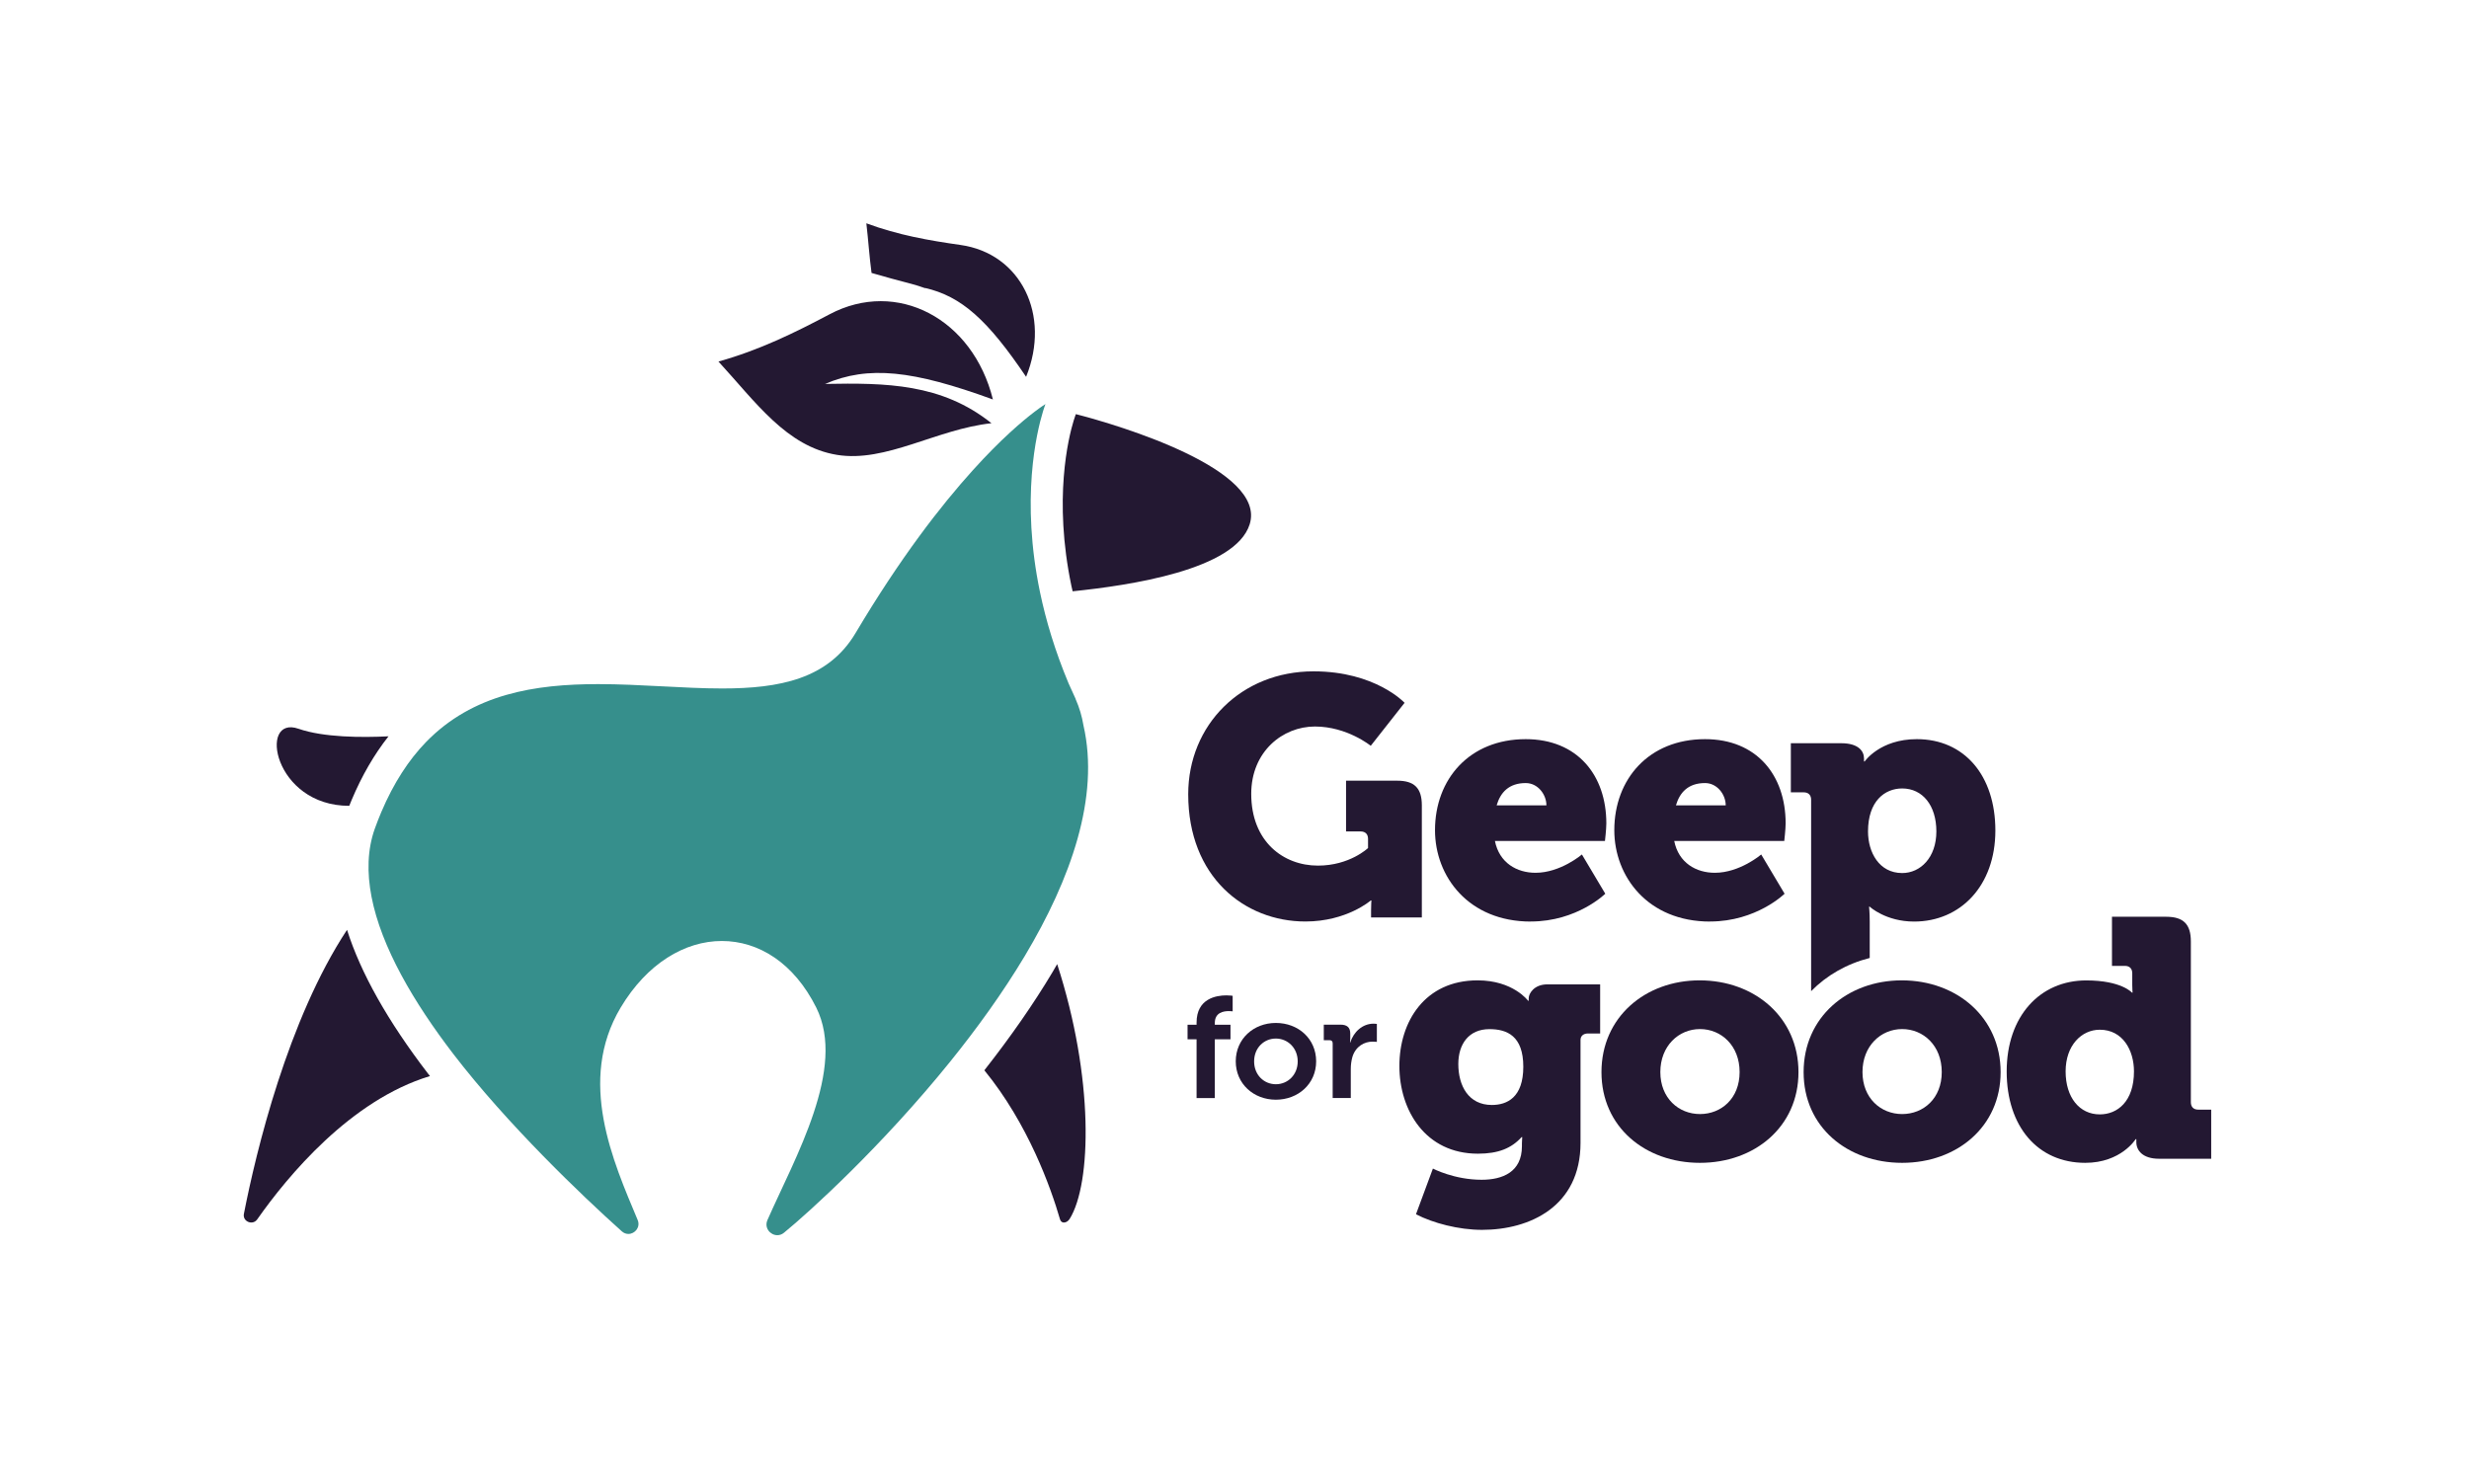
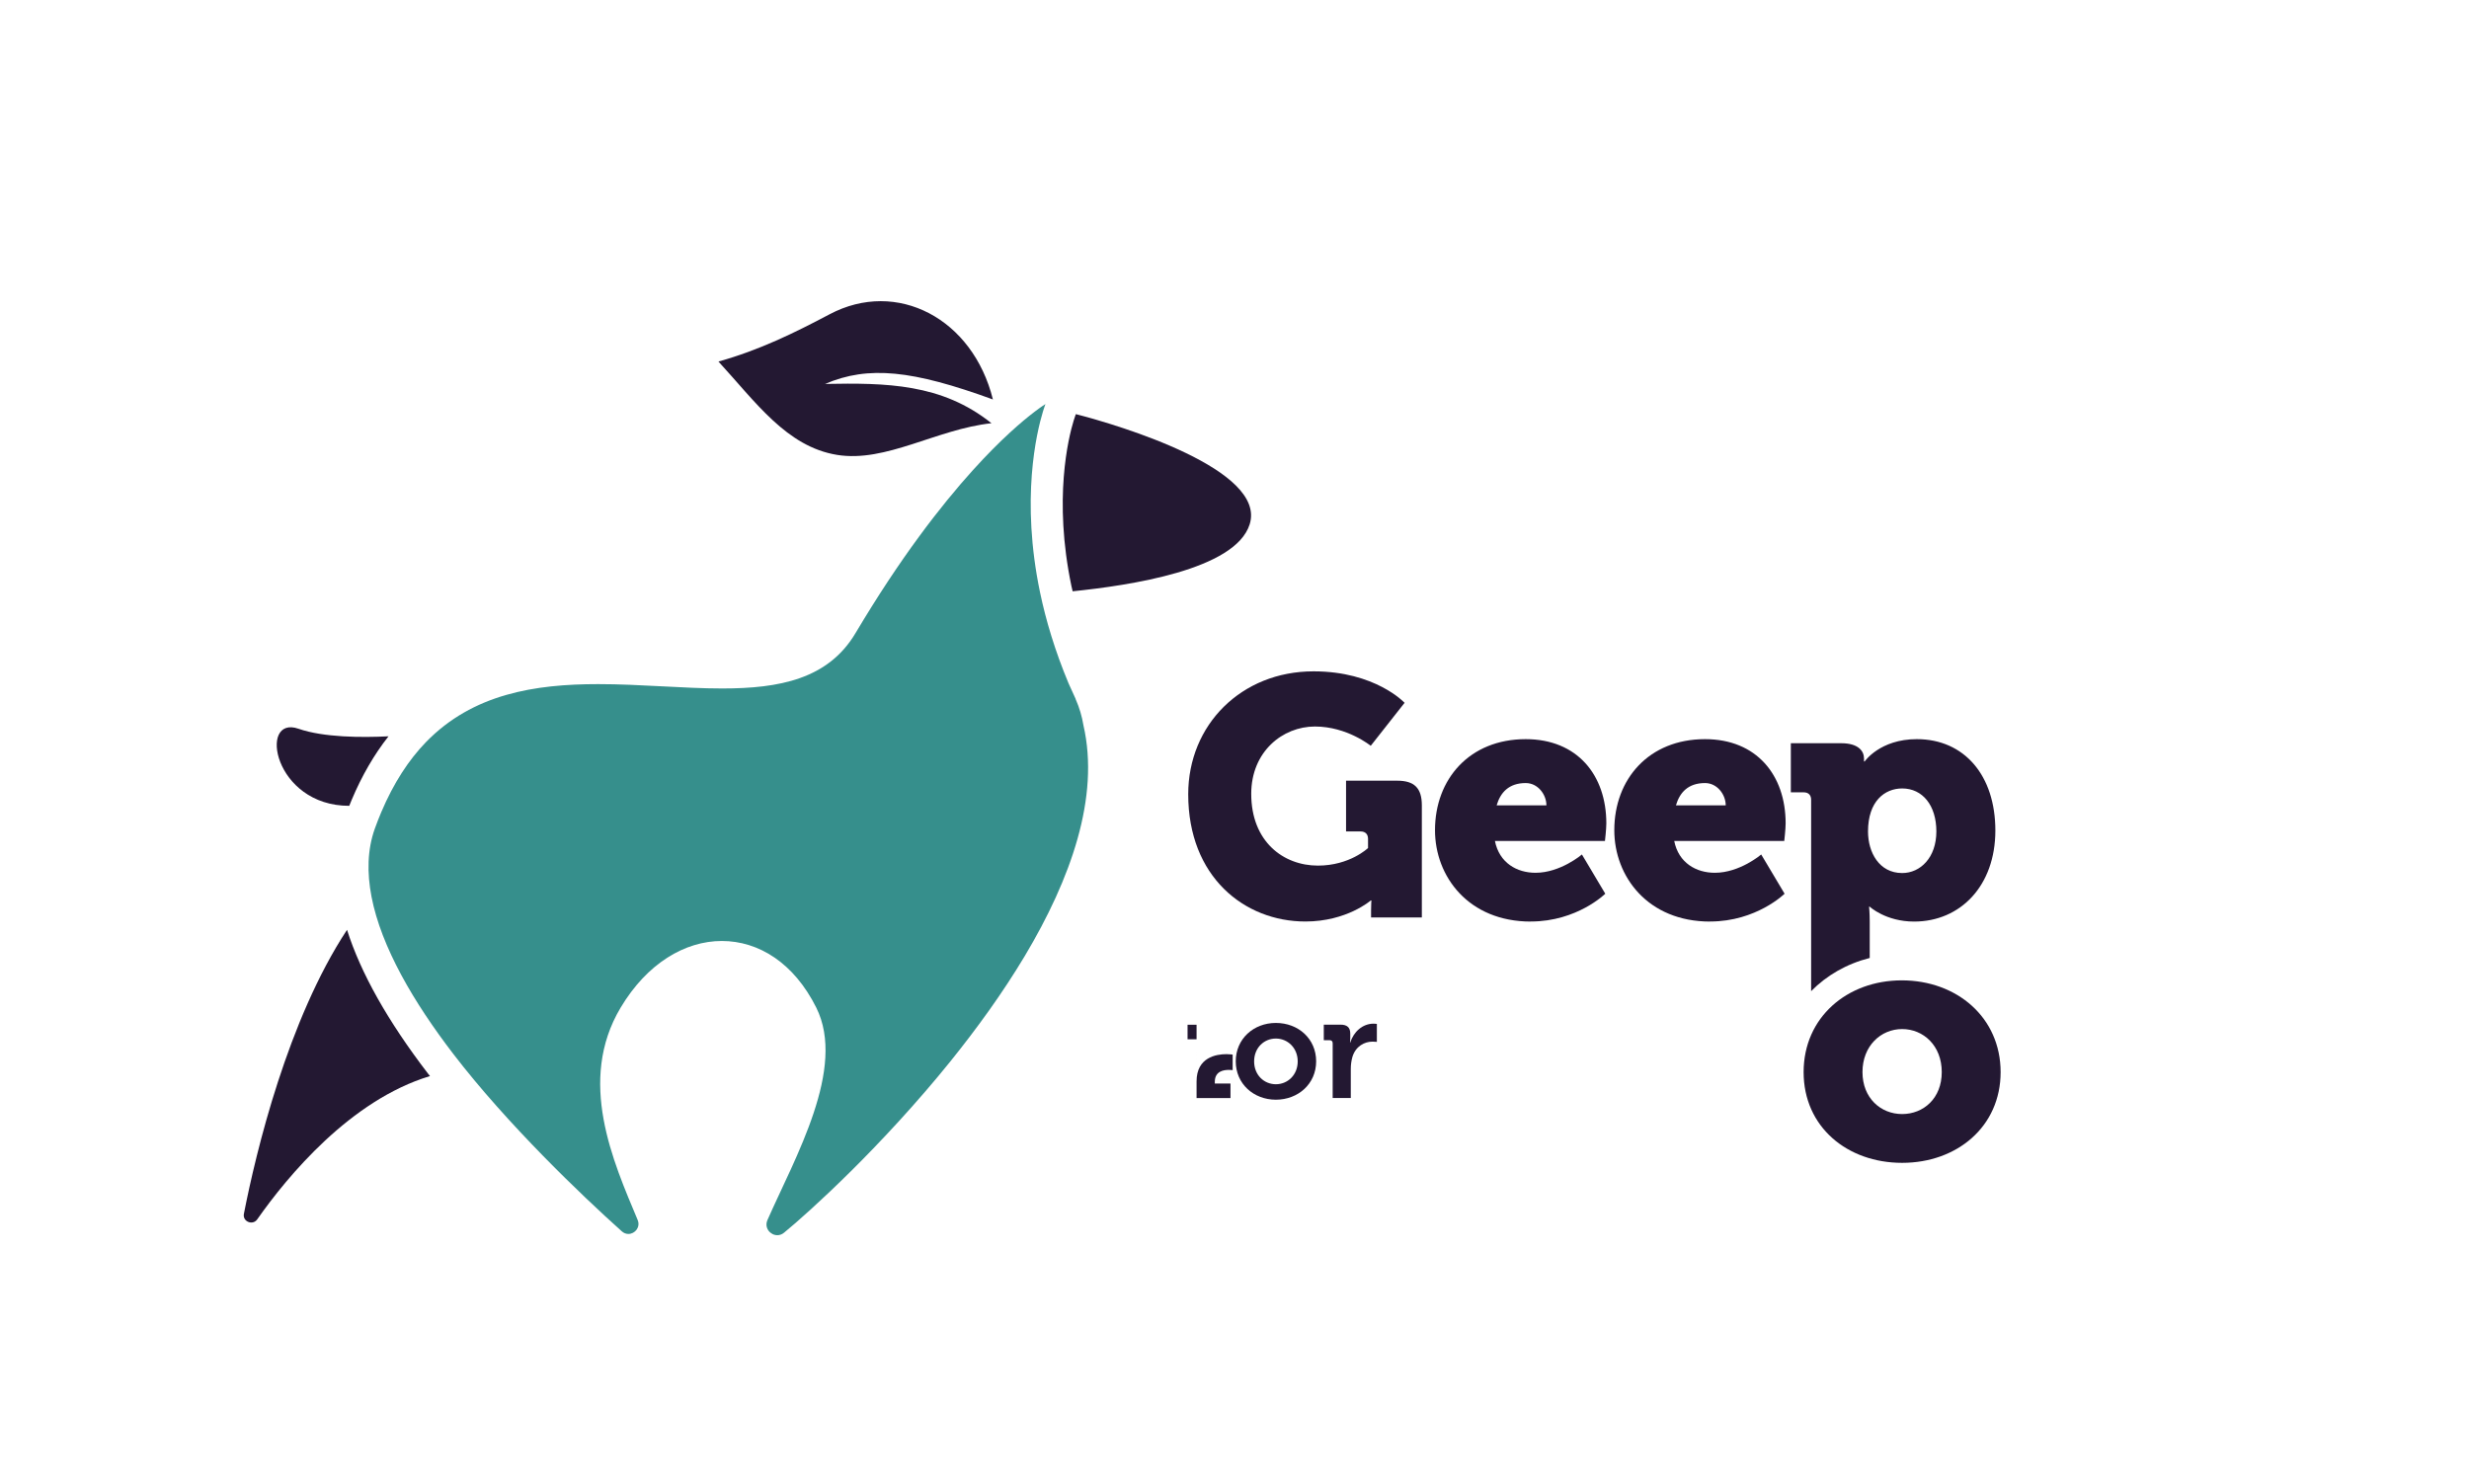
<svg xmlns="http://www.w3.org/2000/svg" id="Calque_1" viewBox="0 0 374.96 225.46">
  <defs>
    <style>.cls-1{fill:#231832;}.cls-2{fill:#368f8c;}</style>
  </defs>
  <g>
    <path class="cls-1" d="M53.04,122.41c.12-.3,.24-.6,.38-.93,1.54-3.66,3.41-6.88,5.58-9.63-4.03,.2-9.86,.18-13.67-1.15-6.13-2.14-3.82,11.71,7.71,11.71Z" />
    <path class="cls-1" d="M163.39,62.91l-.08,.21c-.02,.06-.12,.34-.26,.79-.78,2.55-3.1,11.88-.34,25.09,.06,.27,.13,.54,.19,.82,8.64-.89,24.68-3.24,26.88-10.16,2.65-8.32-19.72-15.04-26.39-16.75Z" />
-     <path class="cls-1" d="M159.82,147.71c-2.86,4.79-6.34,9.79-10.33,14.87,6.66,8.15,10.1,17.84,11.49,22.64,.21,.73,1.06,.59,1.47-.07,3.33-5.36,3.7-21.43-1.9-38.7-.24,.42-.47,.83-.73,1.26Z" />
    <path class="cls-1" d="M52.7,141.25c-8.96,13.59-13.8,33.61-15.66,43.14-.23,1.17,1.34,1.82,2.03,.83,4.6-6.56,14.17-18.12,26.23-21.76-.1-.13-.21-.26-.31-.39-6.1-7.95-10.21-15.27-12.29-21.83Z" />
    <path class="cls-2" d="M163.36,106.18c-.36-.8-.72-1.6-1.09-2.4-2.05-4.91-3.43-9.53-4.32-13.79-2.96-14.16-.53-24.29,.45-27.51,.22-.72,.37-1.1,.37-1.1,0,0-.59,.36-1.68,1.19-1.84,1.4-5.11,4.16-9.34,8.85-4.88,5.4-11.05,13.35-17.83,24.76-4.15,6.98-11.57,8.4-20.23,8.4-5.92,0-12.42-.66-18.85-.66-9.59,0-19.03,1.47-26.16,8.82-2.6,2.69-4.89,6.17-6.78,10.63-.34,.81-.67,1.64-.98,2.51-1.14,3.19-1.2,6.69-.5,10.34,1.48,7.66,6.42,16.05,12.43,23.89,8.18,10.66,19.53,21.52,25.58,26.93,.31,.28,.66,.4,1,.4,.98,0,1.87-1.01,1.41-2.12-3.71-8.87-9.23-21.13-2.58-32.27,4.01-6.71,9.76-10.11,15.36-10.11s10.96,3.34,14.34,10.11c4.62,9.25-3.22,22.76-7.41,32.28-.52,1.19,.43,2.3,1.5,2.3,.34,0,.7-.11,1.02-.38,3.92-3.2,14.94-13.23,25.23-25.98,4.05-5.02,7.98-10.45,11.33-16.05,7-11.71,11.41-24.16,8.91-35.04-.22-1.34-.61-2.68-1.19-3.99Z" />
    <path class="cls-1" d="M159.86,144.35c.04,.12-.04-.12,0,0h0Z" />
    <path class="cls-1" d="M127.13,69.1c7.43,1.2,15.09-3.91,23.44-4.81-7.56-6.05-16.03-6.14-25.27-5.97,6.59-2.82,13.29-2.09,25.49,2.36-3.04-12.28-14.58-18.36-24.8-12.94-5.34,2.83-10.69,5.45-16.88,7.18,5.64,6.13,10.35,12.94,18.02,14.18Z" />
-     <path class="cls-1" d="M138.41,43.12c.73,.19,1.43,.42,2.12,.67-.03-.02-.06-.04-.09-.06,5.59,1.27,9.58,4.9,15.39,13.51,3.81-9.38-.8-18.74-9.96-20.03-4.79-.68-9.48-1.5-14.3-3.29,.3,2.56,.46,5.11,.79,7.54,2.01,.59,4.02,1.13,6.05,1.66Z" />
  </g>
  <g>
    <path class="cls-1" d="M198.25,139.98c6.27,0,9.92-3.19,9.92-3.19h.1s-.05,.77-.05,1.54v1.03h7.71v-17.02c0-2.62-1.13-3.75-3.75-3.75h-7.76v7.71h2.21c.72,0,1.13,.41,1.13,1.13v1.39s-2.78,2.67-7.61,2.67c-5.25,0-10.13-3.65-10.13-10.9,0-6.43,4.78-10.23,9.67-10.23s8.48,2.93,8.48,2.93l5.14-6.53s-4.42-4.78-13.83-4.78c-10.95,0-19.03,8.12-19.03,18.67,0,12.55,8.54,19.33,17.79,19.33Z" />
    <path class="cls-1" d="M232.48,139.98c7.04,0,11.31-4.22,11.31-4.22l-3.55-5.96s-3.24,2.78-7.04,2.78c-2.83,0-5.5-1.49-6.17-4.83h16.71s.21-1.8,.21-2.67c0-7.35-4.42-12.8-12.24-12.8-8.54,0-13.78,6.07-13.78,13.83,0,7.04,5.09,13.88,14.55,13.88Zm-.77-21.03c1.85,0,3.14,1.75,3.14,3.39h-7.56c.57-1.95,1.85-3.39,4.42-3.39Z" />
    <path class="cls-1" d="M259.71,139.98c7.04,0,11.31-4.22,11.31-4.22l-3.55-5.96s-3.24,2.78-7.04,2.78c-2.83,0-5.5-1.49-6.17-4.83h16.71s.21-1.8,.21-2.67c0-7.35-4.42-12.8-12.24-12.8-8.54,0-13.78,6.07-13.78,13.83,0,7.04,5.09,13.88,14.55,13.88Zm-.77-21.03c1.85,0,3.14,1.75,3.14,3.39h-7.56c.57-1.95,1.85-3.39,4.42-3.39Z" />
    <path class="cls-1" d="M275.05,121.47v29.09c2.35-2.39,5.39-4.15,8.9-5.04v-5.53c0-1.34-.1-2.26-.1-2.26h.1s2.42,2.26,6.74,2.26c7.04,0,12.34-5.45,12.34-13.83s-4.73-13.88-11.93-13.88c-5.61,0-7.92,3.39-7.92,3.39h-.1v-.46c0-1.13-.87-2.31-3.45-2.31h-7.66v7.46h1.95c.72,0,1.13,.41,1.13,1.13Zm13.83-1.7c3.09,0,5.19,2.57,5.19,6.53s-2.42,6.32-5.19,6.32c-3.5,0-5.19-3.14-5.19-6.32,0-4.58,2.52-6.53,5.19-6.53Z" />
-     <path class="cls-1" d="M181.72,155.33v.33h-1.37v2.21h1.37v8.93h2.77v-8.93h2.38v-2.21h-2.38v-.26c0-1.62,1.35-1.81,2.14-1.81,.33,0,.57,.04,.57,.04v-2.36s-.37-.07-.94-.07c-1.55,0-4.54,.48-4.54,4.13Z" />
+     <path class="cls-1" d="M181.72,155.33v.33h-1.37v2.21h1.37v8.93h2.77h2.38v-2.21h-2.38v-.26c0-1.62,1.35-1.81,2.14-1.81,.33,0,.57,.04,.57,.04v-2.36s-.37-.07-.94-.07c-1.55,0-4.54,.48-4.54,4.13Z" />
    <path class="cls-1" d="M193.76,155.39c-3.38,0-6.09,2.42-6.09,5.83s2.71,5.83,6.09,5.83,6.12-2.4,6.12-5.83-2.71-5.83-6.12-5.83Zm0,9.31c-1.79,0-3.3-1.4-3.3-3.47s1.51-3.47,3.3-3.47,3.32,1.42,3.32,3.47-1.51,3.47-3.32,3.47Z" />
    <path class="cls-1" d="M205.06,158.36h-.04s.04-.28,.04-.7v-.66c0-.94-.5-1.35-1.49-1.35h-2.53v2.36h.87c.31,0,.48,.15,.48,.48v8.3h2.75v-4.41c0-.65,.09-1.27,.24-1.81,.5-1.66,1.86-2.34,3.04-2.34,.39,0,.68,.04,.68,.04v-2.73s-.26-.04-.5-.04c-1.7,0-3.04,1.27-3.54,2.86Z" />
-     <path class="cls-1" d="M232.16,151.65v.36h-.1s-2.26-3.09-7.66-3.09c-8.02,0-11.88,6.27-11.88,13.01s3.96,13.32,11.93,13.32c3.09,0,5.09-.82,6.63-2.52h.1s-.05,.67-.05,.98v.41c0,3.91-2.93,5.09-6.12,5.09-4.17,0-7.4-1.7-7.4-1.7l-2.57,6.94c2.57,1.34,6.48,2.37,10.03,2.37,7.25,0,14.96-3.55,14.96-13.22v-15.63c0-.62,.46-.98,1.13-.98h1.85v-7.46h-8.02c-2.01,0-2.83,1.39-2.83,2.11Zm-5.6,16.2c-3.55,0-5.09-2.93-5.09-6.22,0-3.03,1.59-5.3,4.73-5.3,2.67,0,5.14,1.03,5.14,5.71s-2.47,5.81-4.78,5.81Z" />
-     <path class="cls-1" d="M258.12,148.92c-8.28,0-14.91,5.61-14.91,13.94s6.63,13.78,14.96,13.78,14.96-5.5,14.96-13.78-6.63-13.94-15.02-13.94Zm.05,20.31c-3.24,0-6.02-2.42-6.02-6.38s2.78-6.53,6.02-6.53,6.02,2.52,6.02,6.53-2.78,6.38-6.02,6.38Z" />
    <path class="cls-1" d="M288.82,148.92c-8.28,0-14.91,5.61-14.91,13.94s6.63,13.78,14.96,13.78,14.96-5.5,14.96-13.78-6.63-13.94-15.01-13.94Zm.05,20.31c-3.24,0-6.02-2.42-6.02-6.38s2.78-6.53,6.02-6.53,6.02,2.52,6.02,6.53-2.78,6.38-6.02,6.38Z" />
-     <path class="cls-1" d="M333.85,168.56c-.72,0-1.13-.41-1.13-1.13v-24.42c0-2.62-1.13-3.75-3.75-3.75h-8.23v7.46h1.95c.72,0,1.13,.41,1.13,1.13v1.75c0,.67,.05,1.18,.05,1.18h-.1s-1.59-1.85-6.94-1.85c-7.04,0-12.08,5.45-12.08,13.83s4.73,13.88,11.93,13.88c5.45,0,7.66-3.6,7.66-3.6h.1v.46c0,1.23,.93,2.52,3.45,2.52h7.92v-7.46h-1.95Zm-14.96,.72c-3.08,0-5.19-2.57-5.19-6.53s2.42-6.33,5.19-6.33c3.5,0,5.19,3.14,5.19,6.33,0,4.58-2.52,6.53-5.19,6.53Z" />
  </g>
</svg>